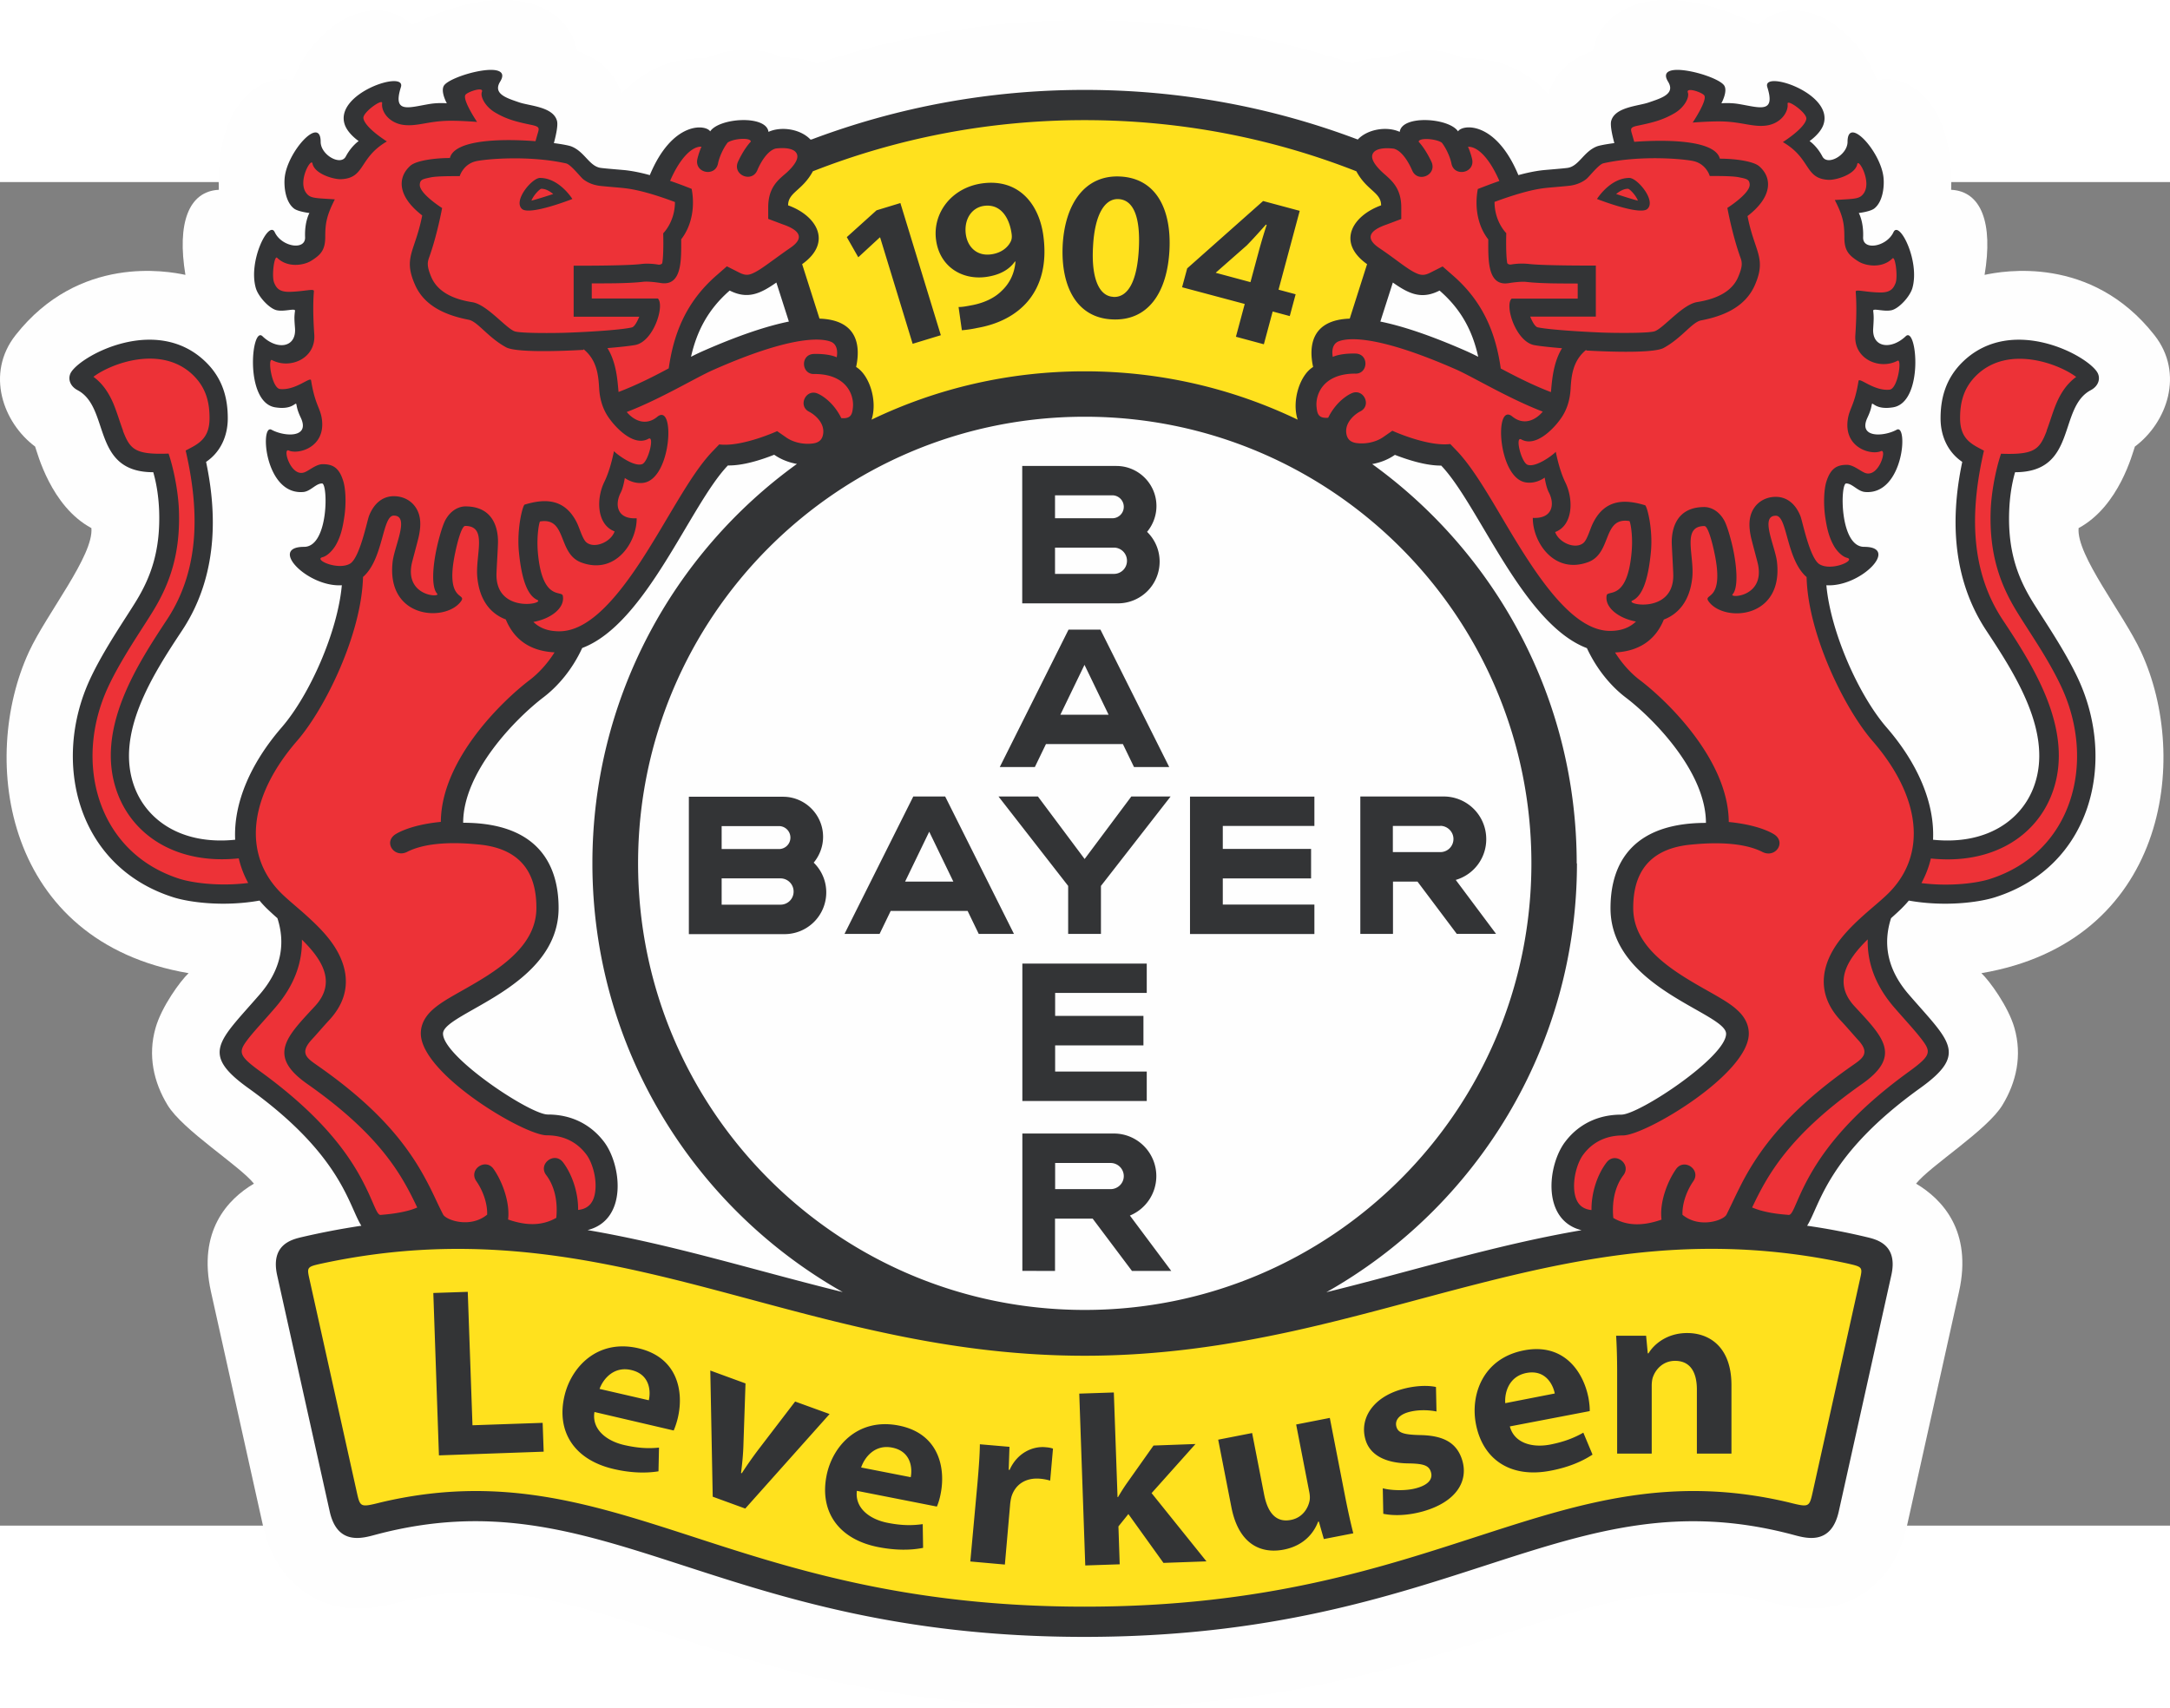
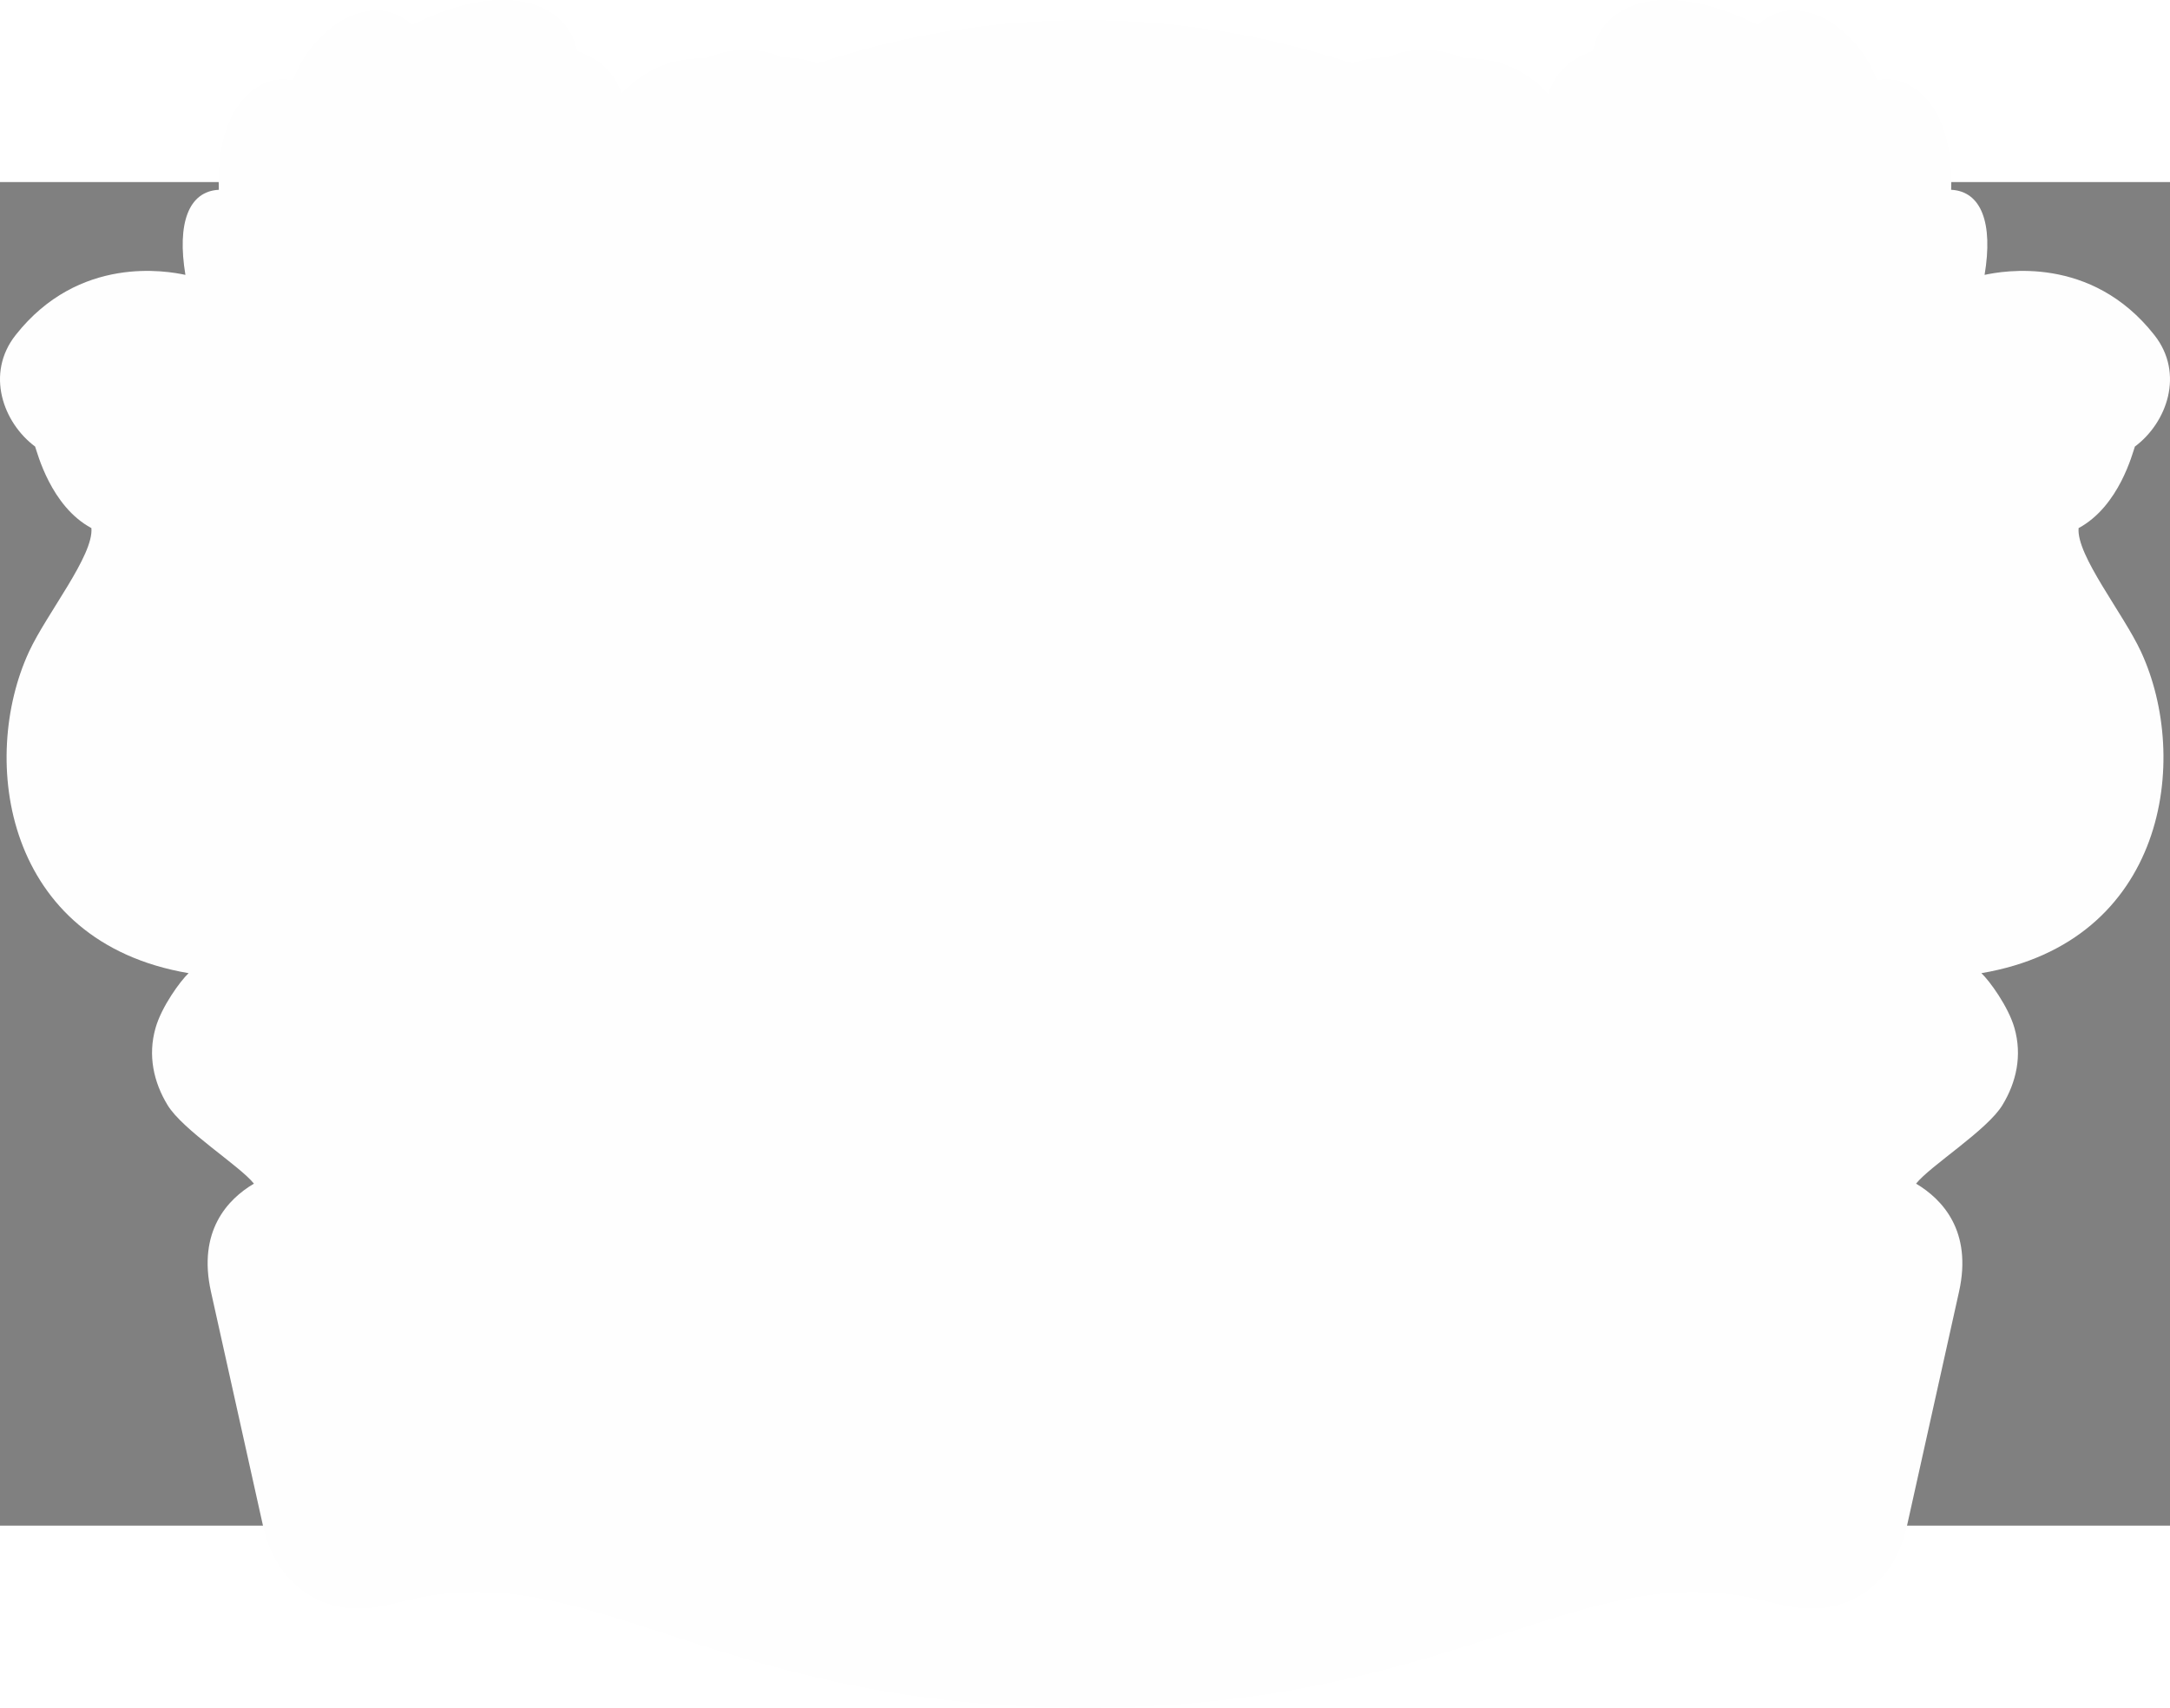
<svg xmlns="http://www.w3.org/2000/svg" viewBox="0 0 369.132 228.577" width="88.939" height="70" clip-rule="evenodd" fill-rule="evenodd" stroke-linejoin="round" stroke-miterlimit="1.414">
  <rect x="0" y="0" width="369.132" height="228.577" fill="#808080" stroke="none" />
  <g fill-rule="nonzero">
    <path d="M105.72-15.029c1.954-2.04 6.316-6.272 14.346-6.011 5.035-2.322 10.786-1.41 12.935-.152 0 0 3.624-.087 5.968 1.042 14.323-4.797 29.667-7.401 45.575-7.401 15.908 0 31.252 2.604 45.575 7.4 2.344-1.128 5.969-1.041 5.969-1.041 2.148-1.259 7.9-2.17 12.934.152 8.03-.26 12.393 3.971 14.346 6.011 1.107-3.103 3.038-5.707 7.596-7.27 1.627-8.42 12.565-12.219 28.018-4.449 6.88-6.25 16.993.412 20.313 9.44 5.079-1.28 13.152 3.451 12.61 18.621 5.143.26 7.161 5.686 5.686 14.476 3.06-.651 18.121-3.45 28.886 10.244 5.143 6.532 2.148 14.888-3.32 18.968-.37 1.02-2.649 10.135-9.572 13.868-.412 4.622 7.596 14.519 10.613 21.03 8.486 18.295 4.254 49.373-27.15 54.69 1.389 1.302 4.58 5.686 5.62 9.31 1.346 4.71.326 9.245-2.04 13.13-2.582 4.276-12.283 10.33-14.692 13.369 4.493 2.67 9.593 8.095 7.314 18.36l-8.92 40.128c-1.454 6.533-5.816 12.067-12.934 13.5-3.603.737-7.38-.044-9.636-.63-15.605-4.124-26.912-.933-44.208 4.688-9.029 2.93-18.838 6.163-30.493 8.68-11.936 2.583-25.739 4.428-42.493 4.428-16.755 0-30.579-1.845-42.494-4.427-11.654-2.518-21.485-5.751-30.492-8.681-17.297-5.6-28.604-8.812-44.208-4.688-2.279.608-6.033 1.367-9.636.63-7.118-1.433-11.459-6.967-12.935-13.5l-8.92-40.128c-2.278-10.265 2.822-15.712 7.314-18.36-2.409-3.038-12.11-9.093-14.692-13.369-2.366-3.885-3.386-8.442-2.04-13.13 1.041-3.646 4.232-8.008 5.62-9.31C.68 129.272-3.53 98.194 4.934 79.899c3.017-6.511 11.026-16.386 10.613-21.03C8.645 55.157 6.345 46.02 5.976 45c-5.47-4.08-8.464-12.436-3.32-18.968C13.44 12.338 28.48 15.138 31.54 15.789c-1.454-8.79.543-14.215 5.686-14.476-.542-15.17 7.531-19.9 12.61-18.62 3.32-9.029 13.412-15.691 20.313-9.441 15.43-7.77 26.39-3.972 28.018 4.449 4.536 1.563 6.49 4.167 7.596 7.27z" fill="#fefefe" />
-     <path d="M144.763 32.977l-1.041-.629.26-1.194c.695-3.168.26-5.99-4.6-6.141l-1.216-.044-3.69-11.61 1.02-.717c3.343-2.365 2.583-5.36-1.975-6.988l-1.128-.412V4.048c0-1.932 1.172-2.995 1.997-3.755.195-.173.412-.369.629-.586.195-.195.412-.39.608-.607.39-.434.803-.955 1.172-1.65l.303-.542.586-.239c14.52-5.708 30.319-8.833 46.856-8.833 16.537 0 32.337 3.125 46.856 8.833l.586.239.304.542c.369.695.76 1.216 1.172 1.65.217.217.412.434.607.607.217.217.434.391.63.586.824.76 1.996 1.823 1.996 3.755v1.194l-1.128.412c-4.536 1.628-5.317 4.623-1.975 6.988l1.02.716-3.69 11.611-1.215.044c-4.883.151-5.317 2.973-4.6 6.141l.26 1.194-1.042.63c-1.454.89-2.756 4.405-1.888 6.966l1.259 3.82-3.625-1.737c-10.743-5.165-22.787-8.051-35.505-8.051-12.718 0-24.763 2.886-35.506 8.051l-3.624 1.737 1.259-3.82c.846-2.561-.434-6.077-1.888-6.967zm.434 207.086c-11.111-2.409-20.465-5.512-29.06-8.29-16.819-5.448-31.555-10.005-50.913-5.426-3.95.977-5.318.955-6.207-3.06l-8.03-36.135c-.738-3.364.26-4.058 3.494-4.796 23.916-5.122 43.622-1.606 63.458 3.45 10.396 2.648 20.704 5.687 31.512 8.052 11.003 2.41 22.484 4.146 35.05 4.146 12.566 0 24.068-1.737 35.05-4.146 10.807-2.365 21.116-5.404 31.511-8.051 19.837-5.057 39.543-8.594 63.459-3.45 3.255.715 4.232 1.431 3.494 4.795l-8.03 36.135c-.89 4.015-2.257 4.037-6.229 3.06-19.358-4.557-34.073 0-50.914 5.447-8.594 2.778-17.948 5.882-29.06 8.29-11.025 2.388-23.807 4.08-39.325 4.08-15.517 0-28.278-1.692-39.325-4.08z" fill="#ffe11e" />
-     <path d="M83.475-17.307c-.694 1.627-.108 3.06 1.107 3.95.543.39 1.172.694 1.715.911.52.217 1.107.39 1.65.586.91.304 2.365.5 3.667.911 1.237.391 1.584.782 1.65 1.042.02.065 0 .13 0 .217-.022.239-.044.521-.088.803a17.482 17.482 0 01-.434 1.888l-.52 1.888 1.931.26c1.54.196 2.409.392 2.583.457.347.13.65.325.976.607.174.152.326.304.5.456.173.174.347.369.52.543.347.369.782.846 1.302 1.215.543.412 1.194.76 2.04.89.695.108 3.603.325 4.428.434 1.172.13 2.452.412 3.776.781l1.454.39.586-1.388c1.801-4.34 3.928-6.099 5.404-6.728.738-.326 1.346-.369 1.714-.326.196.022.304.066.326.087-.043-.065-.087-.173-.217-.238l2.886.065c.26-.391 1.823-1.107 4.037-1.172.977-.022 1.823.108 2.366.325.26.109.39.196.412.239 6.098-.39 9.007 2.67 7.726 5.295a7.796 7.796 0 01-1.193 1.823c-.218.24-.435.456-.63.651-.217.218-.456.413-.65.608-.24.217-.478.434-.674.651-.217.239-.455.5-.672.803a4.103 4.103 0 00-.738 2.387v1.194l1.128.412c4.58 1.65 5.382 4.667 1.801 7.119-1.302.89-2.452 1.758-3.494 2.517-1.02.738-1.866 1.324-2.67 1.715-1.41.716-2.582.868-4.253.022l-1.02-.521-.868.76c-4.145 3.602-6.142 7.769-7.118 12.196l-.782 3.516 3.212-1.606a46.89 46.89 0 012.149-1.02c25.327-11.09 24.133-2.127 23.482.846l-.26 1.194 1.041.63c1.107.672 2.257 3.016 2.149 5.447-.087 2.213-1.085 3.667-3.494 3.667h-1.563l-.152 1.541c-.238 2.453-4.84 4.34-9.05 1.433l-.738-.521-.846.325c-2.322.912-5.078 1.737-7.227 1.715h-.738l-.52.542c-1.759 1.845-3.538 4.536-5.318 7.466-1.78 2.93-3.667 6.25-5.708 9.462-4.123 6.533-8.485 12.089-13.368 13.803l-.673.239-.304.651c-1.606 3.407-3.863 6.012-6.012 7.64-4.752 3.624-14.345 13.173-14.345 22.722v1.714h1.715c13.195 0 14.519 8.095 14.519 12.827 0 5.86-4.21 9.874-9.05 13.021-2.431 1.584-4.883 2.865-6.706 3.95-.934.564-1.823 1.129-2.496 1.736-.608.543-1.41 1.433-1.41 2.648 0 5.339 16.124 15.452 19.531 15.452 4.992 0 7.4 2.93 8.16 3.907 3.473 4.427 2.887 12.609-3.776 12.609h-.63l-.672.607a3.157 3.157 0 01-.434.326c-.412.282-1.063.63-1.975.912-1.823.542-4.861.803-9.354-.869l-.803-.303-.716.477c-2.192 1.432-7.64 1.02-9.006-1.28l-.76-1.28-1.367.585c-2.236.955-5.296 1.302-7.38 1.39-.585 0-.867-.153-1.345-.978-.672-1.15-1.28-2.864-2.365-5.013-2.322-4.644-6.62-11.112-17.21-18.73-4.167-2.994-4.363-4.296-4.059-5.316.217-.76.825-1.715 1.954-3.104 1.128-1.389 2.626-3.016 4.34-4.991 4.34-5.014 4.753-10.027 3.45-14.324l-.151-.477-.37-.326a48.32 48.32 0 01-2.04-1.845c-.39-.39-.759-.781-1.084-1.193l-.63-.76-.955.174c-5.772.998-11.22.217-13.65-.543C14.96 115.295 10.77 98.78 17 85.367c1.128-2.452 2.625-4.991 4.036-7.27 1.454-2.344 2.843-4.427 3.755-5.903 2.626-4.319 4.384-9.159 4.123-16.277-.087-2.322-.412-4.688-1.063-6.967l-.348-1.237h-1.302c-4.34 0-5.686-2.018-6.727-4.752-.608-1.585-1.064-3.256-1.693-4.732-.716-1.606-1.758-3.255-3.646-4.253-.37-.196-.456-.413-.478-.478-.021-.065-.021-.13.044-.217 1.627-2.43 7.205-4.883 9.44-4.883 4.536 0 7.683.347 10.591 3.277 2.778 2.778 3.45 5.817 3.45 8.594 0 2.496-1.02 4.688-2.95 5.99l-.956.651.24 1.129c1.453 6.88 2.517 17.796-3.842 27.41-4.818 7.292-11.937 18.079-8.29 28.04 2.387 6.554 9.093 11.112 18.707 10.2l1.628-.152-.087-1.627c-.282-5.708 2.409-12.045 7.466-17.883 4.991-5.752 9.918-16.885 10.677-25.175l.174-1.91-1.932.065c-2.278.065-4.905-1.302-6.228-2.691-.152-.174-.282-.304-.37-.456h.478c1.932 0 3.169-1.28 3.885-2.56.716-1.281 1.107-2.866 1.302-4.32.195-1.497.217-2.973.13-4.101-.043-.565-.13-1.129-.282-1.585-.412-1.324-1.389-1.649-1.975-1.649-.63 0-1.172.195-1.54.39-.305.153-.63.37-.956.587-.195.13-.39.282-.607.39-.152.087-.217.087-.239.087-1.932.174-3.386-1.497-4.123-4.232a9.654 9.654 0 01-.37-2.517c1.15.347 2.431.477 3.538.26 2.344-.456 3.516-2.518 2.257-5.209a8.087 8.087 0 01-.456-1.128c-.086-.282-.13-.5-.173-.716-.282-1.324-.868-2.127-3.147-.977-.152.087-.673.304-1.888.109-.521-.087-1.064-.478-1.541-1.541-.478-1.042-.738-2.453-.781-3.907a14.525 14.525 0 01.152-2.713c2.908 1.563 7.378 1.563 6.988-3.71-.044-.695-.087-1.13-.087-1.542 0-.347.022-.672.065-1.106.13-1.086-.304-2.019-1.866-2.106-.26-.021-.63.022-1.064.065a11.24 11.24 0 01-.89.087c-.282.022-.477 0-.607-.021-.478-.109-1.975-1.52-2.279-2.561-.52-1.78-.109-4.276.673-6.164a8.23 8.23 0 01.325-.738 6.004 6.004 0 003.342 1.758c1.455.239 4.21-.239 4.102-3.125-.043-1.15.109-1.997.26-2.517.13-.435 1.411-2.952 1.411-2.952l-2.452-.282c-.217-.022-1.54-.239-1.78-.412-.694-.521-1.063-2.236-.933-3.712.152-1.714 1.433-4.036 2.756-5.404.37 1.52 1.541 2.713 2.626 3.32 1.042.587 3.603 1.39 4.818-.889a6.64 6.64 0 011.15-1.584c.153-.152.283-.282.391-.347.044-2.952-1.259-3.863-1.606-4.797-.434-1.172.651-2.864 3.516-4.253.912-.434 1.758-.717 2.452-.847-.151.738-.195 1.433-.043 2.062.282 1.259 1.172 1.975 2.214 2.214.824.195 1.758.065 2.517-.044.738-.108 1.606-.304 2.496-.456a10.08 10.08 0 011.693-.13c.434 0 3.95.347 3.95.347s-1.758-3.19-1.888-3.646c-.066-.238-.109-.412-.109-.542.043-.043.043.043.174-.043.325-.196.76-.391 1.215-.586 1.042-.413 2.3-.782 3.472-.977a7.64 7.64 0 011.411-.152zm234.127 81.124c-.108.13-.217.282-.347.434-1.324 1.389-3.95 2.756-6.228 2.69l-1.932-.064.174 1.91c.76 8.29 5.686 19.423 10.677 25.175 5.057 5.838 7.748 12.175 7.466 17.882l-.087 1.628 1.628.152c9.614.912 16.32-3.668 18.708-10.2 3.646-9.962-3.451-20.748-8.29-28.04-6.36-9.614-5.296-20.53-3.842-27.41l.239-1.129-.955-.65c-1.91-1.303-2.93-3.473-2.93-5.99 0-2.779.694-5.817 3.45-8.595 2.93-2.93 6.055-3.277 10.591-3.277 2.236 0 7.813 2.452 9.44 4.883.044.065.066.13.044.217-.021.065-.108.26-.477.478-1.888.998-2.93 2.647-3.646 4.253-.651 1.476-1.107 3.147-1.693 4.731-1.042 2.735-2.366 4.753-6.728 4.753h-1.302l-.347 1.237c-.651 2.28-.977 4.645-1.064 6.967-.26 7.118 1.498 11.958 4.124 16.277.89 1.476 2.279 3.559 3.754 5.903 1.411 2.279 2.909 4.818 4.037 7.27 6.229 13.434 2.04 29.95-13.13 34.746-2.43.76-7.878 1.54-13.65.543l-.956-.174-.63.76c-.346.412-.694.803-1.084 1.193-.586.586-1.28 1.194-2.04 1.845l-.37.325-.151.478c-1.302 4.297-.89 9.31 3.45 14.324 1.715 1.975 3.213 3.602 4.341 4.991 1.129 1.39 1.736 2.344 1.953 3.104.304 1.02.087 2.344-4.058 5.317-10.59 7.617-14.888 14.085-17.21 18.73-1.085 2.148-1.693 3.84-2.366 5.012-.499.825-.781.977-1.345.977-2.084-.087-5.144-.434-7.38-1.389l-1.366-.586-.76 1.28c-1.367 2.28-6.793 2.713-9.007 1.28l-.716-.477-.803.304c-4.492 1.671-7.53 1.411-9.354.868-.933-.282-1.584-.629-1.975-.911-.195-.13-.325-.239-.434-.326-7.986-.607-8.572-8.79-5.1-13.216.76-.977 3.169-3.907 8.16-3.907 3.408 0 19.533-10.113 19.533-15.452 0-1.215-.825-2.127-1.41-2.648-.674-.608-1.563-1.172-2.497-1.736-1.823-1.107-4.275-2.366-6.706-3.95-4.84-3.147-9.05-7.162-9.05-13.021 0-4.71 1.324-12.827 14.52-12.827h1.714v-1.714c0-9.55-9.593-19.098-14.346-22.723-2.126-1.627-4.405-4.21-6.011-7.639l-.304-.651-.673-.239c-4.883-1.714-9.267-7.27-13.369-13.803-2.04-3.233-3.928-6.532-5.707-9.462-1.78-2.93-3.56-5.62-5.317-7.466l-.521-.542h-.738c-2.149.021-4.905-.803-7.227-1.715l-.847-.325-.737.52c-4.21 2.909-8.812 1.02-9.05-1.432l-.152-1.54h-1.563c-2.409 0-3.407-1.455-3.494-3.668-.087-2.453 1.042-4.775 2.149-5.448l1.041-.63-.26-1.193c-.651-2.951-1.845-11.914 23.482-.846.694.304 1.41.651 2.149 1.02l3.211 1.606-.78-3.516c-.977-4.427-2.952-8.572-7.12-12.197l-.867-.76-1.02.522c-1.671.846-2.822.694-4.254-.022-.781-.39-1.628-.977-2.67-1.715-1.041-.76-2.191-1.627-3.494-2.517-3.58-2.43-2.778-5.47 1.802-7.119l1.128-.412V3.939c0-.955-.282-1.736-.738-2.387a6.557 6.557 0 00-.672-.803c-.217-.217-.434-.412-.673-.651-.217-.195-.434-.39-.651-.608a18.744 18.744 0 01-.63-.65 7.796 7.796 0 01-1.193-1.824c-1.28-2.626 1.627-5.686 5.339-4.015l2.409-1.367c.043-.043.151-.065.412-.174.542-.217 1.367-.347 2.365-.325 2.214.043 3.777.781 4.037 1.172l2.887-.065a.562.562 0 00-.217.238c.043-.021.13-.065.325-.086.369-.044.977 0 1.715.325 1.475.63 3.58 2.387 5.404 6.728l.585 1.389 1.455-.39c1.323-.37 2.604-.652 3.776-.782.846-.087 3.733-.326 4.427-.434.825-.13 1.498-.5 2.04-.89.5-.39.955-.846 1.302-1.215.174-.174.348-.37.521-.543.152-.152.326-.304.5-.456.325-.282.629-.477.976-.607.152-.065 1.02-.26 2.583-.456l1.931-.26-.52-1.889c-.131-.52-.326-1.215-.435-1.888-.043-.282-.087-.564-.087-.803 0-.086-.021-.152 0-.217.087-.26.413-.65 1.65-1.041 1.302-.413 2.756-.608 3.667-.912.543-.195 1.107-.369 1.65-.586.542-.217 1.172-.499 1.714-.911 1.237-.912 1.823-2.366 1.086-4.015.347.043.803.108 1.432.217 1.172.195 2.43.564 3.472.976.478.196.89.391 1.216.586.065.044.13.087.173.109-.021.13-.043.325-.108.477-.152.456-1.888 3.646-1.888 3.646s3.515-.325 3.95-.347c.455 0 1.063.022 1.692.13.89.152 1.758.326 2.496.456.738.109 1.671.239 2.518.043 1.041-.238 1.953-.954 2.213-2.213.13-.63.087-1.324-.043-2.062.673.13 1.54.412 2.452.846 2.865 1.368 3.95 3.06 3.516 4.254-.347.933-1.628 1.867-1.693 1.888l-2.018 1.346s2.04 1.519 2.105 1.562c.087.087.239.196.39.348.326.325.782.846 1.15 1.584 1.216 2.279 3.777 1.476 4.819.89 1.085-.63 2.257-1.823 2.582-3.364 1.346 1.41 2.626 3.754 2.778 5.447.13 1.498-.238 3.19-.933 3.711-.239.174-1.562.39-1.78.413l-2.452.282s1.302 2.517 1.41 2.951c.153.543.305 1.39.283 2.518-.109 2.886 2.626 3.364 4.102 3.125a6.29 6.29 0 003.342-1.758c.108.217.217.456.326.738.78 1.888 1.193 4.362.672 6.163-.304 1.042-1.801 2.453-2.278 2.561-.13.022-.326.044-.608.022-.304-.022-.63-.065-.89-.087-.434-.043-.803-.087-1.063-.065-1.563.087-1.997 1.02-1.867 2.105.065.456.087.76.065 1.107 0 .39-.043.847-.086 1.541-.391 5.274 4.08 5.274 6.988 3.711.13.738.195 1.671.152 2.713-.044 1.454-.304 2.865-.782 3.906-.477 1.042-1.02 1.455-1.54 1.541-1.216.196-1.737-.021-1.889-.108-2.278-1.15-2.886-.37-3.147.976-.043.217-.086.434-.173.717-.087.282-.217.629-.456 1.128-1.259 2.67-.087 4.731 2.257 5.209 1.107.217 2.387.065 3.538-.26a11.94 11.94 0 01-.37 2.517c-.737 2.756-2.191 4.405-4.123 4.232-.021 0-.087-.022-.238-.087-.217-.109-.413-.26-.608-.39-.326-.218-.63-.435-.955-.587-.39-.195-.912-.39-1.54-.39-.587 0-1.542.325-1.976 1.65-.152.455-.239 1.02-.282 1.583-.109 1.107-.087 2.605.13 4.102.196 1.454.586 3.039 1.302 4.319.717 1.28 1.954 2.56 3.885 2.56.174 0 .326 0 .434.023z" fill="#ed3237" />
-     <path d="M173.91 185.242V161.87h15.604c3.972.022 7.184 3.255 7.184 7.248a7.256 7.256 0 01-4.493 6.707l7.032 9.418h-6.685l-6.684-8.898h-6.402v8.898zm17.253-16.125a2.242 2.242 0 00-2.213-2.235h-9.463v4.45h9.463c1.215-.023 2.213-1 2.213-2.215zm3.907-36.178v5.014h-15.583v3.906h15.019v5.013h-15.019v4.45h15.583v5.013h-21.16V132.96h21.16zm-56.665-17.166a7.043 7.043 0 012.148 5.078 7.1 7.1 0 01-7.097 7.097H117.18v-23.374h16.017c3.754 0 6.815 3.06 6.815 6.815 0 1.67-.608 3.19-1.585 4.384zm-15.648 7.161h10.027a2.214 2.214 0 002.213-2.235 2.228 2.228 0 00-2.213-2.235h-10.027zm0-9.462h9.744a1.945 1.945 0 001.954-1.953 1.959 1.959 0 00-1.954-1.953h-9.744zm35.31-2.951l-4.102 8.485h8.204zm14.389 17.383h-5.968l-1.889-3.906h-13.086l-1.888 3.906h-5.968l11.697-23.373h5.426l11.698 23.373zm72.573-18.36h-8.095v4.449h8.095a2.228 2.228 0 002.214-2.235c0-1.216-.999-2.214-2.214-2.236zm-3.906 9.462h-4.167v8.898H231.4v-23.373h14.215a7.238 7.238 0 017.205 7.248 7.194 7.194 0 01-5.187 6.945l6.858 9.18h-6.684zm-17.536-14.475v5.013h-15.582v3.906h15.018v5.014h-15.018v4.449h15.582v5.013h-21.16v-23.374h21.16zm-31.165 0h6.706l-11.85 15.213v8.16h-5.577v-8.16l-11.85-15.213h6.707l7.943 10.634 7.943-10.634zm-7.943-22.397l-4.102 8.485h8.204zm14.389 17.383H192.9l-1.888-3.906h-13.087l-1.888 3.906h-5.968l11.697-23.373h5.426l11.698 23.373zm-3.755-40.02a7.043 7.043 0 012.149 5.08 7.1 7.1 0 01-7.097 7.096h-16.277V48.299h16.017c3.754 0 6.814 3.06 6.814 6.815 0 1.671-.607 3.19-1.584 4.384zm-15.647 7.163h10.026a2.214 2.214 0 002.214-2.236 2.228 2.228 0 00-2.214-2.235h-10.026zm0-9.463h9.744a1.945 1.945 0 001.953-1.953 1.959 1.959 0 00-1.953-1.953h-9.744zm76.566 150.551l8.443-1.65c-.26-1.388-1.498-4.123-4.818-3.493-2.995.586-3.733 3.342-3.603 5.121zm14.39 1.346l-13.587 2.604c.738 2.821 3.777 3.69 6.902 3.082 2.3-.456 3.993-1.107 5.599-2.019l1.563 3.733c-1.845 1.216-4.232 2.192-7.119 2.735-6.793 1.324-11.546-1.867-12.718-7.943-.954-4.905 1.129-11.156 8.16-12.523 6.815-1.324 10.114 3.646 10.982 8.052.174.955.239 1.823.217 2.3zm-35.116 17.47l-.086-4.34c1.345.369 3.95.499 5.794-.044 2.062-.586 2.713-1.584 2.41-2.67-.326-1.15-1.194-1.475-3.799-1.518-4.427-.044-6.706-1.737-7.357-4.08-1.02-3.538 1.259-7.119 6.098-8.508 2.323-.673 4.536-.716 5.904-.412l.086 4.167c-.998-.217-2.973-.39-4.752.108-1.628.456-2.366 1.41-2.062 2.496.304 1.085 1.367 1.346 4.102 1.41 4.101.087 6.25 1.433 7.118 4.363.998 3.472-.998 6.966-6.62 8.594-2.604.738-5.034.803-6.836.434zm-9.093-16.298l2.626 13.477c.5 2.517.955 4.557 1.367 6.142l-5.013.976-.846-2.973-.13.022c-.543 1.454-2.04 4.015-5.86 4.753-3.842.737-7.661-.869-8.898-7.27l-2.236-11.438 5.773-1.129 2.04 10.461c.608 3.125 2.04 4.818 4.558 4.319 1.953-.37 2.908-1.953 3.168-3.234.087-.412.065-.89-.021-1.389l-2.257-11.61 5.772-1.13zm-36.742-4.32l.629 17.775h.087c.456-.781.998-1.65 1.519-2.387l4.514-6.38 7.14-.261-7.465 8.355 9.332 11.611-7.314.26-5.968-8.311-1.693 2.105.217 6.445-5.86.196-1.02-29.234 5.86-.195zm-24.416 28.735l1.216-13.304c.26-2.995.39-4.905.412-6.64l5.035.433-.13 3.907.152.021c1.302-2.93 3.95-4.058 6.076-3.863.543.044.847.087 1.303.24l-.478 5.446a8.611 8.611 0 00-1.714-.325c-2.54-.217-4.276 1.063-4.884 3.103a8.428 8.428 0 00-.217 1.324l-.89 10.179-5.837-.521zm-18.577-15.995l8.442 1.65c.282-1.39.152-4.384-3.168-5.035-2.995-.586-4.71 1.714-5.274 3.407zm12.848 6.641l-13.564-2.67c-.37 2.887 2.105 4.84 5.252 5.448 2.3.456 4.101.477 5.946.217l.065 4.037c-2.148.434-4.73.434-7.617-.13-6.793-1.324-10.005-6.055-8.812-12.132.955-4.905 5.21-9.918 12.262-8.551 6.815 1.324 8.03 7.162 7.162 11.567-.173.955-.455 1.78-.65 2.214zm-38.5-23.135l5.99 2.192-.348 10.244c-.043 1.823-.217 3.407-.412 4.991l.13.044a67.642 67.642 0 012.865-4.08l6.207-8.117 5.86 2.127-14.346 16.081-5.534-2.018zm-18.838 3.125l8.377 1.932c.325-1.367.304-4.384-2.995-5.144-2.973-.694-4.775 1.541-5.382 3.212zm12.609 7.075l-13.477-3.146c-.478 2.886 1.953 4.904 5.056 5.62 2.279.521 4.102.63 5.925.435l-.087 4.036c-2.17.347-4.753.282-7.617-.39-6.75-1.563-9.788-6.403-8.378-12.436 1.129-4.861 5.556-9.723 12.545-8.117 6.77 1.563 7.769 7.444 6.749 11.806-.217.934-.52 1.758-.716 2.192zm-39.933 4.21l-.955-27.605 5.86-.195.803 22.7 11.936-.412.174 4.905-17.818.63zm200.423-.303v-13.76c0-2.452-.065-4.514-.173-6.272h5.1l.282 2.995h.13c.803-1.367 2.973-3.45 6.576-3.45 3.863 0 7.53 2.452 7.53 8.854v11.655h-5.88v-10.895c0-2.887-1.086-4.883-3.712-4.883-2.018 0-3.277 1.41-3.754 2.734-.152.391-.217.999-.217 1.52v11.524h-5.882zm1.867-215.16c-.803 0-1.454.435-2.04.89 1.454.478 3.038.977 3.71 1.13-.455-1.108-1.497-2.02-1.67-2.02zm-5.296 1.737s2.214-3.581 5.513-3.581c1.345 0 4.6 3.863 3.06 5.274-1.28 1.172-8.573-1.693-8.573-1.693zm-174.293 0s-7.27 2.865-8.573 1.693c-1.54-1.41 1.715-5.274 3.06-5.274 3.3 0 5.513 3.581 5.513 3.581zM92.07 1.14c-.174 0-1.216.911-1.672 2.018.652-.152 2.258-.651 3.712-1.128-.586-.456-1.237-.89-2.04-.89zm63.176 26.368l-5.534-18.1-.066.022L146 12.794l-1.953-3.429 5.057-4.558 4.058-1.237 6.88 22.484-4.775 1.454zm8.377-2.278l-.564-3.972c.694 0 1.345-.13 2.474-.347 1.823-.37 3.58-1.15 4.774-2.322 1.476-1.346 2.279-3.104 2.431-5.057l-.087-.022c-.976 1.39-2.582 2.3-4.861 2.626-4.189.586-7.922-1.78-8.551-6.228-.651-4.601 2.604-8.942 7.813-9.68 6.033-.846 9.636 3.256 10.417 8.811.673 4.862-.39 8.595-2.648 11.264-1.996 2.344-4.97 3.885-8.572 4.514-.977.217-1.997.347-2.626.39zm3.776-21.182c-2.17.304-3.45 2.365-3.103 4.861.303 2.127 1.866 3.733 4.318 3.386 1.758-.239 2.887-1.215 3.364-2.279.13-.325.174-.673.109-1.172-.347-2.648-1.78-5.187-4.688-4.796zm21.746 19.315c-6.012-.304-8.703-5.62-8.377-12.587.369-7.054 3.776-12.045 9.81-11.72 6.185.326 8.702 5.708 8.355 12.501-.369 7.162-3.581 12.132-9.788 11.806zm.217-3.82c2.54.13 4.08-2.712 4.362-8.181.282-5.36-.89-8.334-3.45-8.464-2.344-.13-4.059 2.626-4.34 8.051-.326 5.534 1.084 8.464 3.428 8.573zm25.63 8.052l-4.752-1.28 1.497-5.578-10.656-2.843.869-3.212 12.913-11.459 6.228 1.671-3.602 13.412 2.908.782-.999 3.71-2.908-.78zm-8.16-12.153l5.882 1.584 1.52-5.643a95.122 95.122 0 011.236-4.101l-.13-.044c-1.15 1.28-2.127 2.387-3.255 3.538l-5.23 4.6-.044.066zm-68.796-22.68c14.453-5.447 30.101-8.442 46.465-8.442 16.363 0 32.011 2.974 46.465 8.443 1.671-1.78 4.948-2.3 7.14-1.303.347-2.908 8.356-2.409 9.918-.086.738-1.216 6.424-1.802 10.265 7.444 1.411-.391 2.778-.673 4.037-.825.825-.087 3.69-.304 4.362-.412 1.91-.304 2.691-2.757 4.948-3.646.391-.152 1.476-.37 2.974-.565-.304-1.128-.76-3.038-.521-3.82.694-2.343 4.623-2.473 6.402-3.103 2.084-.716 4.558-1.432 3.255-3.537-2.43-3.972 8.508-1.086 9.571.694.608.998-.499 2.995-.499 2.995s1.41-.13 2.887.109c3.58.586 6.38 1.736 4.926-2.865-.955-2.995 11.48 1.063 9.527 6.445-.564 1.541-2.343 2.735-2.343 2.735s1.237.803 2.192 2.626c.868 1.65 4.275-.26 4.275-2.496 0-4.579 5.708 1.715 6.12 6.12.152 1.541-.13 4.102-1.584 5.23-.716.543-2.626.76-2.626.76s.846 1.454.738 4.124c-.087 2.322 3.993 1.65 5.165-.868.977-2.084 4.536 4.904 3.212 9.527-.434 1.476-2.3 3.472-3.538 3.755-1.345.303-3.19-.413-3.125.108.13 1.085.087 1.52 0 2.973-.239 3.277 3.017 3.733 5.534 1.346 1.91-1.823 3.126 11.198-2.127 12.088-3.103.521-3.515-1.063-3.646-.477-.108.542-.173 1.02-.737 2.235-1.65 3.494 2.756 3.277 4.97 2.062 1.996-1.085 1.193 11.155-5.383 10.59-1.259-.108-2.148-1.453-3.212-1.453-1.02 0-1.15 10.786 3.06 10.786 6.142 0-.63 6.901-6.424 6.532.717 7.943 5.491 18.73 10.266 24.22 5.23 6.034 8.182 12.783 7.878 19.077 9.071.933 15.061-3.299 17.166-9.072 3.3-9.006-3.125-18.968-8.095-26.499-6.75-10.2-5.577-21.702-4.101-28.712-2.475-1.671-3.69-4.427-3.69-7.4 0-3.104.695-6.728 3.95-9.788 8.182-7.683 20.683-1.129 22.657 1.866.652.977.37 2.365-1.063 3.125-5.6 2.973-2.235 13.955-12.87 13.955-.607 2.127-.911 4.34-.998 6.554-.26 6.75 1.41 11.264 3.885 15.322 1.78 2.93 5.556 8.334 7.878 13.347 6.51 14.063 2.257 31.881-14.172 37.09-2.713.868-8.55 1.65-14.67.564-.37.456-.782.89-1.216 1.324-.521.52-1.15 1.085-1.801 1.67-1.237 3.82-1.02 8.313 3.016 12.98 6.902 7.986 10.157 10.026 1.932 15.929-15.887 11.415-17.058 20.01-19.229 23.417 3.364.477 6.793 1.128 10.309 1.975 1.693.412 5.165 1.345 4.015 6.445l-8.941 40.194c-1.324 5.946-5.752 4.492-7.879 3.928-38.652-10.222-57.294 17.405-120.47 17.405s-81.819-27.649-120.471-17.405c-2.127.564-6.554 2.018-7.878-3.928l-8.942-40.194c-1.128-5.1 2.322-6.033 4.015-6.445a127.95 127.95 0 0110.309-1.975c-2.17-3.408-3.342-12.023-19.228-23.417-8.226-5.903-4.992-7.943 1.931-15.93 4.037-4.666 4.254-9.158 3.017-12.978a50.888 50.888 0 01-1.823-1.671 17.196 17.196 0 01-1.216-1.324c-6.12 1.085-11.936.304-14.67-.564-16.43-5.209-20.683-23.048-14.172-37.09 2.322-5.013 6.098-10.417 7.878-13.347 2.474-4.058 4.123-8.573 3.884-15.322-.086-2.214-.39-4.427-.998-6.554-10.612 0-7.27-10.982-12.87-13.955-1.432-.76-1.714-2.148-1.063-3.125 1.997-2.995 14.476-9.55 22.658-1.866 3.277 3.06 3.95 6.684 3.95 9.787 0 2.974-1.216 5.73-3.69 7.4 1.476 7.01 2.67 18.513-4.102 28.713-4.991 7.531-11.394 17.514-8.117 26.5 2.106 5.772 8.095 10.004 17.167 9.07-.304-6.271 2.648-13.02 7.878-19.076 4.775-5.49 9.55-16.277 10.265-24.22-5.794.37-12.544-6.532-6.423-6.532 4.21 0 4.08-10.786 3.06-10.786-1.064 0-1.954 1.345-3.19 1.454-6.598.564-7.401-11.676-5.405-10.591 2.236 1.215 6.62 1.432 4.97-2.062-.564-1.194-.63-1.693-.738-2.235-.13-.586-.542.998-3.646.477-5.23-.89-4.015-13.911-2.126-12.088 2.495 2.409 5.772 1.953 5.534-1.346-.109-1.475-.152-1.888 0-2.973.065-.52-1.78.195-3.126-.108-1.237-.283-3.103-2.28-3.537-3.755-1.346-4.623 2.214-11.633 3.212-9.527 1.172 2.517 5.252 3.168 5.165.868-.108-2.67.738-4.124.738-4.124s-1.91-.217-2.626-.76c-1.454-1.128-1.736-3.689-1.584-5.23.412-4.405 6.12-10.699 6.12-6.12 0 2.236 3.407 4.145 4.275 2.496.955-1.801 2.192-2.626 2.192-2.626s-1.78-1.194-2.344-2.735c-1.953-5.382 10.483-9.44 9.528-6.445-1.454 4.6 1.345 3.45 4.926 2.865 1.476-.24 2.887-.109 2.887-.109s-1.107-1.975-.5-2.995c1.086-1.78 12.024-4.666 9.571-.694-1.302 2.105 1.172 2.821 3.256 3.537 1.801.608 5.73.738 6.402 3.104.239.78-.217 2.69-.52 3.82 1.497.195 2.582.412 2.972.564 2.257.89 3.039 3.342 4.949 3.646.694.108 3.537.325 4.362.412 1.259.152 2.626.434 4.036.825 3.842-9.246 9.528-8.638 10.266-7.444 1.562-2.323 9.57-2.822 9.918.086 2.192-.998 5.469-.477 7.14 1.303zm92.691 5.405c-14.302-5.621-29.906-8.703-46.226-8.703s-31.903 3.082-46.227 8.703c-1.78 3.298-4.21 3.559-4.21 5.794 4.84 1.736 7.618 6.272 2.387 10.005l2.952 9.267c6.51.217 7.01 4.644 6.228 8.225 2.3 1.39 3.668 5.817 2.626 8.963 10.96-5.273 23.266-8.225 36.244-8.225 12.978 0 25.262 2.952 36.243 8.225-1.042-3.146.347-7.574 2.626-8.963-.781-3.559-.282-8.008 6.229-8.225l2.951-9.267c-5.252-3.733-2.474-8.247 2.387-10.005 0-2.235-2.43-2.474-4.21-5.794zm-96.533 25.565l-2.127-6.64c-2.734 1.909-4.883 2.907-7.943 1.366-3.82 3.32-5.642 7.14-6.576 11.264a41.29 41.29 0 012.236-1.063c6.055-2.648 10.764-4.189 14.41-4.927zm102.74-6.64l-2.127 6.64c3.646.738 8.356 2.279 14.41 4.927a41.29 41.29 0 012.236 1.063c-.911-4.145-2.734-7.943-6.576-11.264-3.06 1.563-5.208.565-7.943-1.367zm-128.392 98.81c0 41.952 34.008 75.981 75.98 75.981 41.951 0 75.981-34.007 75.981-75.98 0-41.951-34.008-75.98-75.98-75.98-41.952 0-75.981 34.007-75.981 75.98zm159.709 0c0 31.296-17.167 58.598-42.624 72.965 14.671-3.603 28.647-8.03 43.405-10.548-6.901-1.736-5.751-11.242-2.734-15.105.868-1.128 3.71-4.557 9.505-4.557 3.017 0 17.818-9.81 17.818-13.76 0-3.559-19.662-7.747-19.662-21.355 0-5.165 1.67-14.519 16.233-14.519 0-8.66-8.92-17.753-13.672-21.355-2.366-1.801-4.84-4.645-6.576-8.377-10.917-4.124-18.382-24.372-24.785-31.057-2.517.022-5.512-.911-7.878-1.823-1.15.803-2.495 1.324-3.863 1.563 21.073 15.213 34.79 39.976 34.79 67.95zm-124.855 72.965c-25.435-14.367-42.624-41.67-42.624-72.964 0-27.975 13.716-52.737 34.79-67.95-1.368-.24-2.713-.76-3.864-1.563-2.365.933-5.36 1.866-7.878 1.823-6.424 6.684-13.89 26.954-24.784 31.056-1.714 3.733-4.188 6.554-6.576 8.377-4.753 3.624-13.672 12.718-13.672 21.355 14.562 0 16.233 9.354 16.233 14.52 0 13.607-19.662 17.796-19.662 21.355 0 3.928 14.8 13.76 17.817 13.76 5.795 0 8.638 3.45 9.506 4.557 3.017 3.863 4.189 13.368-2.734 15.105 14.757 2.517 28.734 6.944 43.405 10.547zm41.126 53.497c15.366 0 28.018-1.671 38.957-4.037 11.046-2.387 20.357-5.49 28.886-8.247 16.84-5.447 31.967-10.157 51.847-5.47 3.538.89 3.56.869 4.145-1.757l8.03-36.135c.478-2.148.478-2.148-2.192-2.756-23.525-5.057-42.927-1.584-62.677 3.45-10.417 2.648-20.747 5.687-31.577 8.074-11.112 2.43-22.723 4.189-35.419 4.189-12.696 0-24.306-1.737-35.418-4.189-10.83-2.365-21.16-5.404-31.577-8.073-19.75-5.035-39.152-8.486-62.677-3.451-2.67.586-2.67.608-2.192 2.756l8.03 36.135c.586 2.626.586 2.648 4.145 1.758 19.858-4.688 35.006.022 51.847 5.469 8.551 2.778 17.84 5.86 28.886 8.247 10.938 2.366 23.591 4.037 38.956 4.037zM348.138 42.309c.608-1.605 1.085-3.32 1.736-4.817.651-1.476 1.628-3.126 3.299-4.341-2.973-2.235-11.437-5.447-16.82-.412-2.387 2.235-2.93 4.84-2.93 7.422 0 3.646 2.062 4.47 4.059 5.534-2.083 9.072-2.821 19.706 3.19 28.778 2.474 3.733 5.513 8.377 7.466 13.303 1.953 4.927 3.017 10.57.977 16.125-2.735 7.466-10.31 12.262-20.661 11.177a17.019 17.019 0 01-1.606 4.189c4.991.63 9.57-.022 11.632-.695 14.02-4.449 18.165-19.792 12.197-32.64-1.107-2.388-2.56-4.883-3.95-7.097-1.475-2.344-2.864-4.45-3.754-5.925-2.756-4.536-4.623-9.68-4.34-17.123.086-2.43.672-6.316 1.757-9.571 5.773.217 6.554-.76 7.77-3.885zm-69.774 32.468c-2.995-.521-5.447-2.41-5.056-4.471.195-.955 3.559.976 4.253-7.51.239-2.842-.26-5.1-.39-5.121-4.623-.76-2.93 5.49-7.032 6.988-5.838 2.127-9.44-3.494-9.397-7.53 3.342.173 3.798-2.301 2.713-4.363-.456-.868-.695-2.496-.695-2.496s-1.389 1.107-3.19.825c-4.796-.694-5.426-13.76-2.322-11.22 1.91 1.562 3.906.694 5.187-.825-5.773-2.214-11.807-5.86-14.671-7.14-12.718-5.6-18.079-5.578-20.053-4.818-.673.26-1.28 1.02-.999 2.648 1.563-.695 3.972-.565 3.972-.565 2.279.174 2.018 3.581-.239 3.408-5.469.043-6.706 3.646-6.489 5.686.108 1.063.26 1.975 1.975 1.823 1.562-3.169 3.95-4.145 3.95-4.145 2.062-.977 3.537 2.105 1.476 3.081-.977.521-2.583 1.889-2.344 3.69.108.825.542 1.497 1.67 1.67 1.411.218 3.256-.064 4.602-.997l1.562-1.086s5.99 2.735 9.853 2.258l1.085 1.128c2.106 2.192 4.167 5.47 6.142 8.746 1.975 3.299 4.08 6.988 6.38 10.44 4.797 7.226 9.203 11.48 13.587 11.48 1.996 0 3.429-.63 4.449-1.65zm-3.646 5.23c1.302 2.062 2.822 3.668 4.276 4.753 4.73 3.602 15.018 13.607 15.083 24.111 5.6.543 7.813 2.17 7.813 2.17 1.953 1.39.065 4.015-2.084 2.93-3.993-2.04-10.265-1.432-12.11-1.258-8.594.78-9.874 6.575-9.874 10.786 0 4.84 3.429 8.355 8.203 11.437 2.41 1.563 4.84 2.821 6.641 3.906.955.565 1.975 1.216 2.778 1.954.673.586 2.04 1.975 2.04 4.058 0 6.901-17.579 17.34-21.42 17.34-4.124 0-6.055 2.366-6.685 3.19-1.041 1.325-1.888 4.168-1.54 6.533.238 1.498.933 2.778 2.886 2.973-.043-2.821.933-5.968 2.56-8.095 1.455-1.91 4.298.26 2.866 2.17-1.129 1.476-2.04 3.907-1.715 7.27 2.257 1.325 4.905 1.433 8.204.283-.37-2.8.911-6.359 2.452-8.572 1.367-1.975 4.319.065 2.952 2.04-1.129 1.627-1.91 3.798-1.845 5.707 2.908 2.388 7.01.934 7.487-.021.716-1.433 1.41-2.974 2.257-4.645a44.734 44.734 0 013.538-5.946c3.06-4.34 7.66-9.202 15.43-14.65 1.867-1.302 3.32-2.148 1.172-4.47-.911-.998-1.888-2.17-3.038-3.386-4.731-5.143-2.648-10.417.13-13.89 1.346-1.692 2.995-3.211 4.427-4.47 1.368-1.194 2.692-2.279 3.668-3.255 6.576-6.576 5.491-16.386-2.734-25.87-4.818-5.556-11.004-18.252-11.22-27.888-3.495-3.038-3.256-10.439-5.23-10.439-2.779 0-.11 5.166.194 7.878 1.064 9.528-8.615 10.244-11.437 6.945-1.65-1.931 2.735.434.76-8.66-.304-1.453-1.042-4.405-1.671-4.405-3.885 0-1.693 4.927-2.062 8.746-.412 4.059-2.43 6.25-4.84 7.162-1.237 3.039-3.71 5.36-8.29 5.6zm42.971 48.852c-3.429 3.364-5.968 7.292-2.235 11.35 4.818 5.21 8.182 8.4 1.28 13.24-12.565 8.832-16.146 15.668-18.686 21.007.543.217 1.194.456 2.019.651 1.606.391 2.93.5 4.188.608.673.065 1.086-1.801 2.713-5.035 2.453-4.883 6.967-11.524 17.753-19.337 3.993-2.908 3.841-3.385 1.801-5.968-1.107-1.39-2.604-2.995-4.297-4.948-3.385-3.907-4.6-7.878-4.514-11.568zM260.308 22.907c.26.63.76 1.693 1.258 1.802 1.563.347 6.273.694 10.83.89 2.279.086 8.204.151 9.137-.24 1.54-.607 4.688-4.557 7.183-4.947 3.408-.543 5.925-1.845 6.945-4.232.738-1.715.738-2.431.413-3.3-1.411-3.906-2.236-8.485-2.236-8.485s3.842-2.43 3.798-3.971c-.043-.89-.52-.977-1.823-1.237-1.107-.24-3.754-.217-4.97-.217 0 0-.564-2.04-2.778-2.54-1.67-.369-8.92-1.041-15.3.37-.846.195-2.452 2.343-2.952 2.712-.65.5-1.519.912-2.626 1.085-.716.109-3.646.326-4.492.434-2.387.282-5.469 1.237-8.464 2.344 0 3.386 1.997 5.317 1.997 5.317s-.109 3.473.152 5.014c.021.282.455.347.629.325a11.148 11.148 0 012.973-.108c2.648.325 11.48.282 11.48.282v8.68h-11.154zm9.505 5.643c-2.322 1.888-2.517 4.536-2.647 6.663-.174 3.038-1.39 4.688-1.975 5.447-1.085 1.432-3.993 4.47-6.402 3.125-1.129-.63 0 3.972 1.085 4.32 1.432.477 4.297-1.672 4.774-2.215.413 2.04.977 3.885 1.628 5.209 1.432 2.93 1.302 7.314-1.736 8.442.65 1.823 3.429 2.995 4.796 1.867.673-.543 1.129-2.366 1.65-3.408 2.061-4.145 5.49-4.036 8.854-3.016.326.108 1.389 4.08.977 8.073-.478 4.818-1.498 7.4-3.126 8.139-1.432.65 6.945 2.343 6.945-4.254 0-.76-.238-4.666-.26-5.6-.022-2.213.716-6.054 5.534-6.054.933 0 2.344.477 3.342 2.192.651 1.106 1.346 3.971 1.52 4.774.759 3.516.89 6.858-.044 7.878-.651.695 5.49.5 4.319-5.1-.109-.52-.999-3.754-1.194-4.623-.173-.824-.434-2.235-.087-3.58.521-1.997 2.214-3.278 4.32-3.278 1.453 0 3.19.76 4.188 3.3.347.867 1.584 7.204 3.255 8.181 2.062 1.215 6.25-.694 4.666-1.107-.868-.217-1.801-1.215-2.279-2.105-.846-1.52-1.172-3.103-1.41-4.688-.39-2.539-.196-5.013.173-6.163.717-2.257 1.78-2.865 3.494-2.865 1.086 0 2.214 1.02 3.06 1.367 2.366.934 3.842-4.188 2.713-3.69-1.627.717-6.25-.52-5.642-5.273.26-2.018 1.172-2.474 1.844-6.662.109-.717 2.605 1.736 5.274 1.475 1.432-.152 2.149-5.339 1.367-4.926-3.038 1.606-7.465-.26-7.183-4.34.26-3.777.173-5.99.065-7.38-.043-.499 1.432.044 4.037.109 1.714.043 2.322-.52 2.734-1.584.434-1.085-.043-4.71-.52-4.21-1.759 1.757-4.558 1.28-5.774.52-1.692-1.063-2.409-1.888-2.409-4.102 0-2.322-.217-3.624-1.627-6.358 3.472-.217 4.232-.13 4.948-1.172 1.345-1.997-.933-5.99-1.129-4.927-.347 1.78-3.624 2.713-4.84 2.67-4.166-.174-2.95-3.603-7.812-6.424 2.778-1.823 3.906-3.19 3.993-3.972.109-.998-3.299-3.429-3.19-2.54.173 1.433-1.216 3.43-3.733 3.712-2.105.239-3.907-.543-6.901-.694-2.106-.109-5.513.173-5.513.173s2.474-3.69 1.997-4.58c-.282-.542-3.169-1.518-2.822-.542.326.868-.629 2.583-2.278 3.538-1.91 1.107-3.473 1.54-6.207 2.105-1.28.26-1.28.5-1.042 1.324.13.434.282.976.412 1.432 5.882-.434 13.781-.239 14.563 2.865 2.8 0 5.75.477 6.684 1.28 2.192 1.889 2.387 5.122-1.975 8.486 1.194 6.142 3.277 7.075 1.259 11.72-1.693 3.906-5.643 5.36-9.18 6.033-1.52.304-3.277 3.016-6.36 4.688-1.475.803-7.638.737-13.13.434zm-14.519 3.169c2.583 1.367 5.404 2.821 8.53 4.015.173-1.802.347-4.949 1.888-7.466-2.127-.174-3.842-.369-4.688-.52-3.169-.565-5.122-6.729-3.885-7.922h11.242v-2.561c-1.953-.022-5.99.043-8.768-.282-.803-.087-2.213.086-2.995.217-3.667.564-3.45-4.146-3.45-7.444-1.78-2.257-2.366-5.47-1.78-8.573 1.172-.456 2.409-.933 3.668-1.367-1.65-3.82-3.69-5.903-5.34-5.816.5 1.106.717 2.17.717 2.17.434 2.344-3.103 2.995-3.537.651-.174-.912-.825-2.496-1.628-3.516-.912-.673-3.863-.911-3.95-.173 1.302 1.41 2.214 3.494 2.214 3.494.911 2.213-2.41 3.58-3.32 1.367-.457-1.064-1.607-3.255-3.083-3.668 0 0-3.277-.52-3.689 1.064-.347 1.302 2.04 3.233 2.257 3.429 1.237 1.106 2.67 2.43 2.67 5.512v1.953l-2.475.933c-2.8.955-3.841 2.28-1.258 4.015 1.323.89 2.517 1.78 3.58 2.561 1.02.738 1.78 1.26 2.431 1.585.999.499 1.585.586 2.691.021l2.062-1.041 1.736 1.519c5.404 4.688 7.357 10.243 8.16 15.864zm-141.544 0c.803-5.621 2.757-11.177 8.16-15.865l1.737-1.52 2.062 1.043c1.106.564 1.692.499 2.69-.022.652-.326 1.411-.846 2.431-1.584 1.064-.76 2.257-1.65 3.581-2.561 2.583-1.736 1.541-3.06-1.258-4.015l-2.475-.933V4.308c0-3.103 1.411-4.427 2.67-5.512.239-.195 2.604-2.127 2.257-3.43-.434-1.583-3.69-1.063-3.69-1.063-1.475.413-2.647 2.605-3.081 3.668-.912 2.214-4.232.847-3.32-1.367 0 0 .91-2.105 2.213-3.494-.065-.76-3.038-.5-3.95.173-.803 1.02-1.454 2.605-1.628 3.516-.434 2.366-3.971 1.715-3.537-.65 0 0 .217-1.043.716-2.171-1.628-.087-3.69 1.997-5.339 5.816a71.94 71.94 0 013.668 1.367c.586 3.104 0 6.294-1.78 8.573 0 3.299.217 8.008-3.45 7.444-.803-.13-2.192-.304-2.995-.217-2.757.325-6.815.26-8.768.282v2.561h11.242c1.215 1.194-.738 7.379-3.885 7.921-.846.152-2.583.348-4.688.521 1.563 2.518 1.715 5.665 1.888 7.466 3.125-1.194 5.947-2.626 8.53-4.015zM99.231 28.55c-5.49.304-11.632.369-13.13-.434-3.081-1.671-4.84-4.384-6.358-4.688-3.538-.694-7.51-2.127-9.18-6.033-2.019-4.644.064-5.578 1.258-11.72C67.46 2.313 67.654-.9 69.846-2.81c.933-.803 3.885-1.28 6.685-1.28.78-3.126 8.68-3.321 14.562-2.865.13-.456.282-1.02.412-1.433.239-.824.239-1.041-1.041-1.324-2.757-.564-4.32-.998-6.207-2.105-1.65-.955-2.605-2.67-2.28-3.537.37-.955-2.538.022-2.82.542-.478.912 1.996 4.58 1.996 4.58s-3.429-.283-5.512-.174c-2.995.152-4.797.933-6.902.694-2.517-.282-3.928-2.257-3.733-3.71.109-.869-3.298 1.54-3.19 2.539.087.78 1.194 2.148 3.993 3.971-4.84 2.821-3.624 6.25-7.812 6.424-1.237.043-4.493-.89-4.84-2.67C52.94-4.22 50.66-.248 52.028 1.77c.717 1.042 1.476.933 4.927 1.172C55.565 5.697 55.327 7 55.327 9.3c0 2.214-.716 3.06-2.409 4.102-1.215.76-3.993 1.237-5.773-.521-.499-.478-.955 3.125-.52 4.21.412 1.064 1.02 1.628 2.734 1.584 2.604-.086 4.08-.607 4.037-.108-.109 1.41-.196 3.624.065 7.379.282 4.102-4.145 5.946-7.184 4.34-.781-.412-.065 4.775 1.367 4.927 2.67.26 5.166-2.192 5.274-1.476.673 4.21 1.584 4.644 1.845 6.663.608 4.753-4.015 5.99-5.643 5.273-1.128-.499.347 4.645 2.713 3.69.825-.326 1.953-1.367 3.06-1.367 1.736 0 2.8.607 3.494 2.864.37 1.15.564 3.625.174 6.164-.239 1.606-.564 3.19-1.41 4.688-.5.89-1.433 1.888-2.28 2.105-1.606.412 2.605 2.3 4.666 1.107 1.672-.977 2.909-7.314 3.256-8.182 1.02-2.54 2.734-3.3 4.188-3.3 2.127 0 3.82 1.281 4.34 3.278.348 1.346.088 2.756-.086 3.58-.195.89-1.085 4.103-1.194 4.624-1.171 5.599 4.992 5.794 4.32 5.1-.956-1.02-.825-4.34-.044-7.878.174-.803.868-3.668 1.52-4.775.997-1.714 2.408-2.192 3.341-2.192 4.818 0 5.556 3.863 5.534 6.055 0 .933-.26 4.84-.26 5.6 0 6.597 8.355 4.904 6.945 4.253-1.628-.738-2.648-3.32-3.125-8.138-.391-3.994.65-7.965.976-8.074 3.364-1.02 6.771-1.107 8.855 3.017.52 1.042.976 2.843 1.65 3.407 1.367 1.129 4.166-.043 4.796-1.866-3.039-1.15-3.169-5.534-1.737-8.442.651-1.324 1.216-3.17 1.628-5.21.477.522 3.342 2.692 4.775 2.215 1.063-.348 2.192-4.949 1.085-4.32-2.41 1.346-5.317-1.692-6.403-3.124-.586-.76-1.8-2.41-1.974-5.448-.13-2.127-.326-4.774-2.648-6.662zm9.506-5.643H97.582v-8.68s8.811.043 11.48-.283c.652-.087 1.715-.108 2.974.109.174.021.608-.065.63-.326.26-1.54.151-5.013.151-5.013s1.997-1.932 1.997-5.317c-2.995-1.129-6.055-2.062-8.464-2.344-.847-.109-3.776-.326-4.493-.434-1.128-.174-1.975-.586-2.626-1.085-.499-.39-2.126-2.54-2.951-2.713-6.38-1.41-13.63-.738-15.3-.369-2.192.5-2.778 2.54-2.778 2.54-1.216 0-3.863-.022-4.97.216-1.302.282-1.78.347-1.823 1.237-.065 1.541 3.798 3.972 3.798 3.972s-.825 4.58-2.236 8.486c-.304.846-.325 1.562.413 3.298 1.041 2.388 3.559 3.711 6.944 4.232 2.496.391 5.643 4.34 7.184 4.949.933.368 6.858.325 9.137.238 4.58-.173 9.267-.52 10.83-.89.499-.108.998-1.193 1.258-1.8zM51.356 128.86c.086 3.69-1.129 7.64-4.515 11.568-1.692 1.975-3.19 3.559-4.318 4.948-2.04 2.583-2.192 3.06 1.801 5.968 10.786 7.835 15.3 14.454 17.73 19.337 1.629 3.234 2.041 5.1 2.714 5.035 1.259-.108 2.582-.239 4.188-.608.825-.195 1.476-.412 2.019-.65-2.54-5.34-6.099-12.176-18.686-21.009-6.902-4.84-3.538-8.03 1.28-13.238 3.755-4.059 1.194-7.987-2.235-11.35zm42.97-48.852c-4.579-.239-7.031-2.561-8.29-5.6-2.43-.91-4.449-3.081-4.84-7.161-.368-3.798 1.824-8.746-2.061-8.746-.63 0-1.367 2.951-1.671 4.405-1.975 9.115 2.43 6.728.76 8.66-2.822 3.277-12.501 2.582-11.438-6.945.304-2.713 2.973-7.878.195-7.878-1.975 0-1.736 7.4-5.23 10.439-.239 9.657-6.402 22.332-11.22 27.887-8.225 9.484-9.31 19.294-2.735 25.87.977.976 2.3 2.062 3.668 3.255 1.432 1.28 3.104 2.8 4.427 4.47 2.778 3.473 4.862 8.769.13 13.89-1.15 1.238-2.126 2.41-3.038 3.386-2.127 2.344-.672 3.169 1.172 4.47 7.791 5.448 12.37 10.288 15.43 14.65 1.52 2.149 2.605 4.124 3.538 5.947.847 1.692 1.52 3.233 2.257 4.644.478.933 4.58 2.409 7.488.022.065-1.91-.716-4.08-1.845-5.708-1.367-1.975 1.584-4.015 2.952-2.04 1.54 2.214 2.8 5.773 2.452 8.572 3.299 1.15 5.925 1.02 8.203-.282.326-3.364-.585-5.794-1.714-7.27-1.454-1.91 1.41-4.08 2.865-2.17 1.606 2.126 2.604 5.273 2.56 8.095 1.954-.196 2.67-1.498 2.887-2.974.369-2.365-.5-5.208-1.54-6.532-.652-.825-2.562-3.19-6.685-3.19-3.842 0-21.42-10.44-21.42-17.34 0-2.084 1.367-3.451 2.04-4.059.802-.716 1.822-1.389 2.777-1.953 1.823-1.085 4.232-2.344 6.641-3.907 4.753-3.103 8.204-6.619 8.204-11.437 0-4.21-1.259-10.005-9.875-10.786-1.844-.174-8.117-.781-12.11 1.259-2.127 1.085-4.036-1.541-2.083-2.93 0 0 2.235-1.628 7.813-2.17.065-10.526 10.352-20.51 15.083-24.112 1.432-1.085 2.973-2.691 4.275-4.753zm-3.645-5.23c.998 1.02 2.43 1.649 4.449 1.649 4.384 0 8.79-4.254 13.585-11.48 2.3-3.473 4.406-7.163 6.381-10.44 1.975-3.277 4.037-6.554 6.164-8.746l1.085-1.128c3.863.477 9.853-2.257 9.853-2.257l1.562 1.085c1.346.933 3.169 1.215 4.601.998 1.15-.174 1.563-.846 1.671-1.671.239-1.801-1.367-3.169-2.344-3.69-2.061-.976-.586-4.058 1.476-3.081 0 0 2.387.976 3.95 4.145 1.714.152 1.866-.76 1.975-1.823.217-2.04-1.02-5.664-6.49-5.686-2.278.173-2.517-3.256-.238-3.407 0 0 2.41-.13 3.972.564.282-1.628-.326-2.387-.999-2.648-1.975-.76-7.357-.803-20.053 4.818-2.865 1.259-8.898 4.927-14.67 7.14 1.28 1.52 3.276 2.388 5.186.825 3.082-2.561 2.474 10.526-2.322 11.22-1.801.26-3.19-.825-3.19-.825s-.239 1.628-.695 2.496c-1.063 2.062-.63 4.558 2.713 4.362.043 4.037-3.56 9.68-9.397 7.531-4.102-1.497-2.41-7.748-7.032-6.988-.13.022-.607 2.279-.39 5.122.694 8.486 4.058 6.554 4.253 7.509.413 2.083-2.04 3.95-5.056 4.47zM20.907 42.309c1.215 3.126 1.997 4.102 7.77 3.885 1.085 3.256 1.67 7.14 1.757 9.571.282 7.466-1.584 12.588-4.34 17.123-.89 1.476-2.279 3.56-3.755 5.925-1.389 2.236-2.843 4.71-3.95 7.097-5.968 12.848-1.823 28.192 12.197 32.64 2.084.652 6.663 1.324 11.633.695a16.695 16.695 0 01-1.606-4.189c-10.352 1.086-17.926-3.71-20.661-11.176-2.04-5.556-.977-11.199.977-16.125 1.953-4.927 4.991-9.55 7.465-13.304 6.012-9.093 5.274-19.706 3.19-28.778 1.997-1.063 4.08-1.888 4.059-5.534 0-2.582-.543-5.187-2.93-7.422-5.382-5.035-13.846-1.845-16.82.412 1.672 1.216 2.648 2.887 3.3 4.34.65 1.498 1.128 3.191 1.736 4.819z" fill="#333436" />
  </g>
</svg>